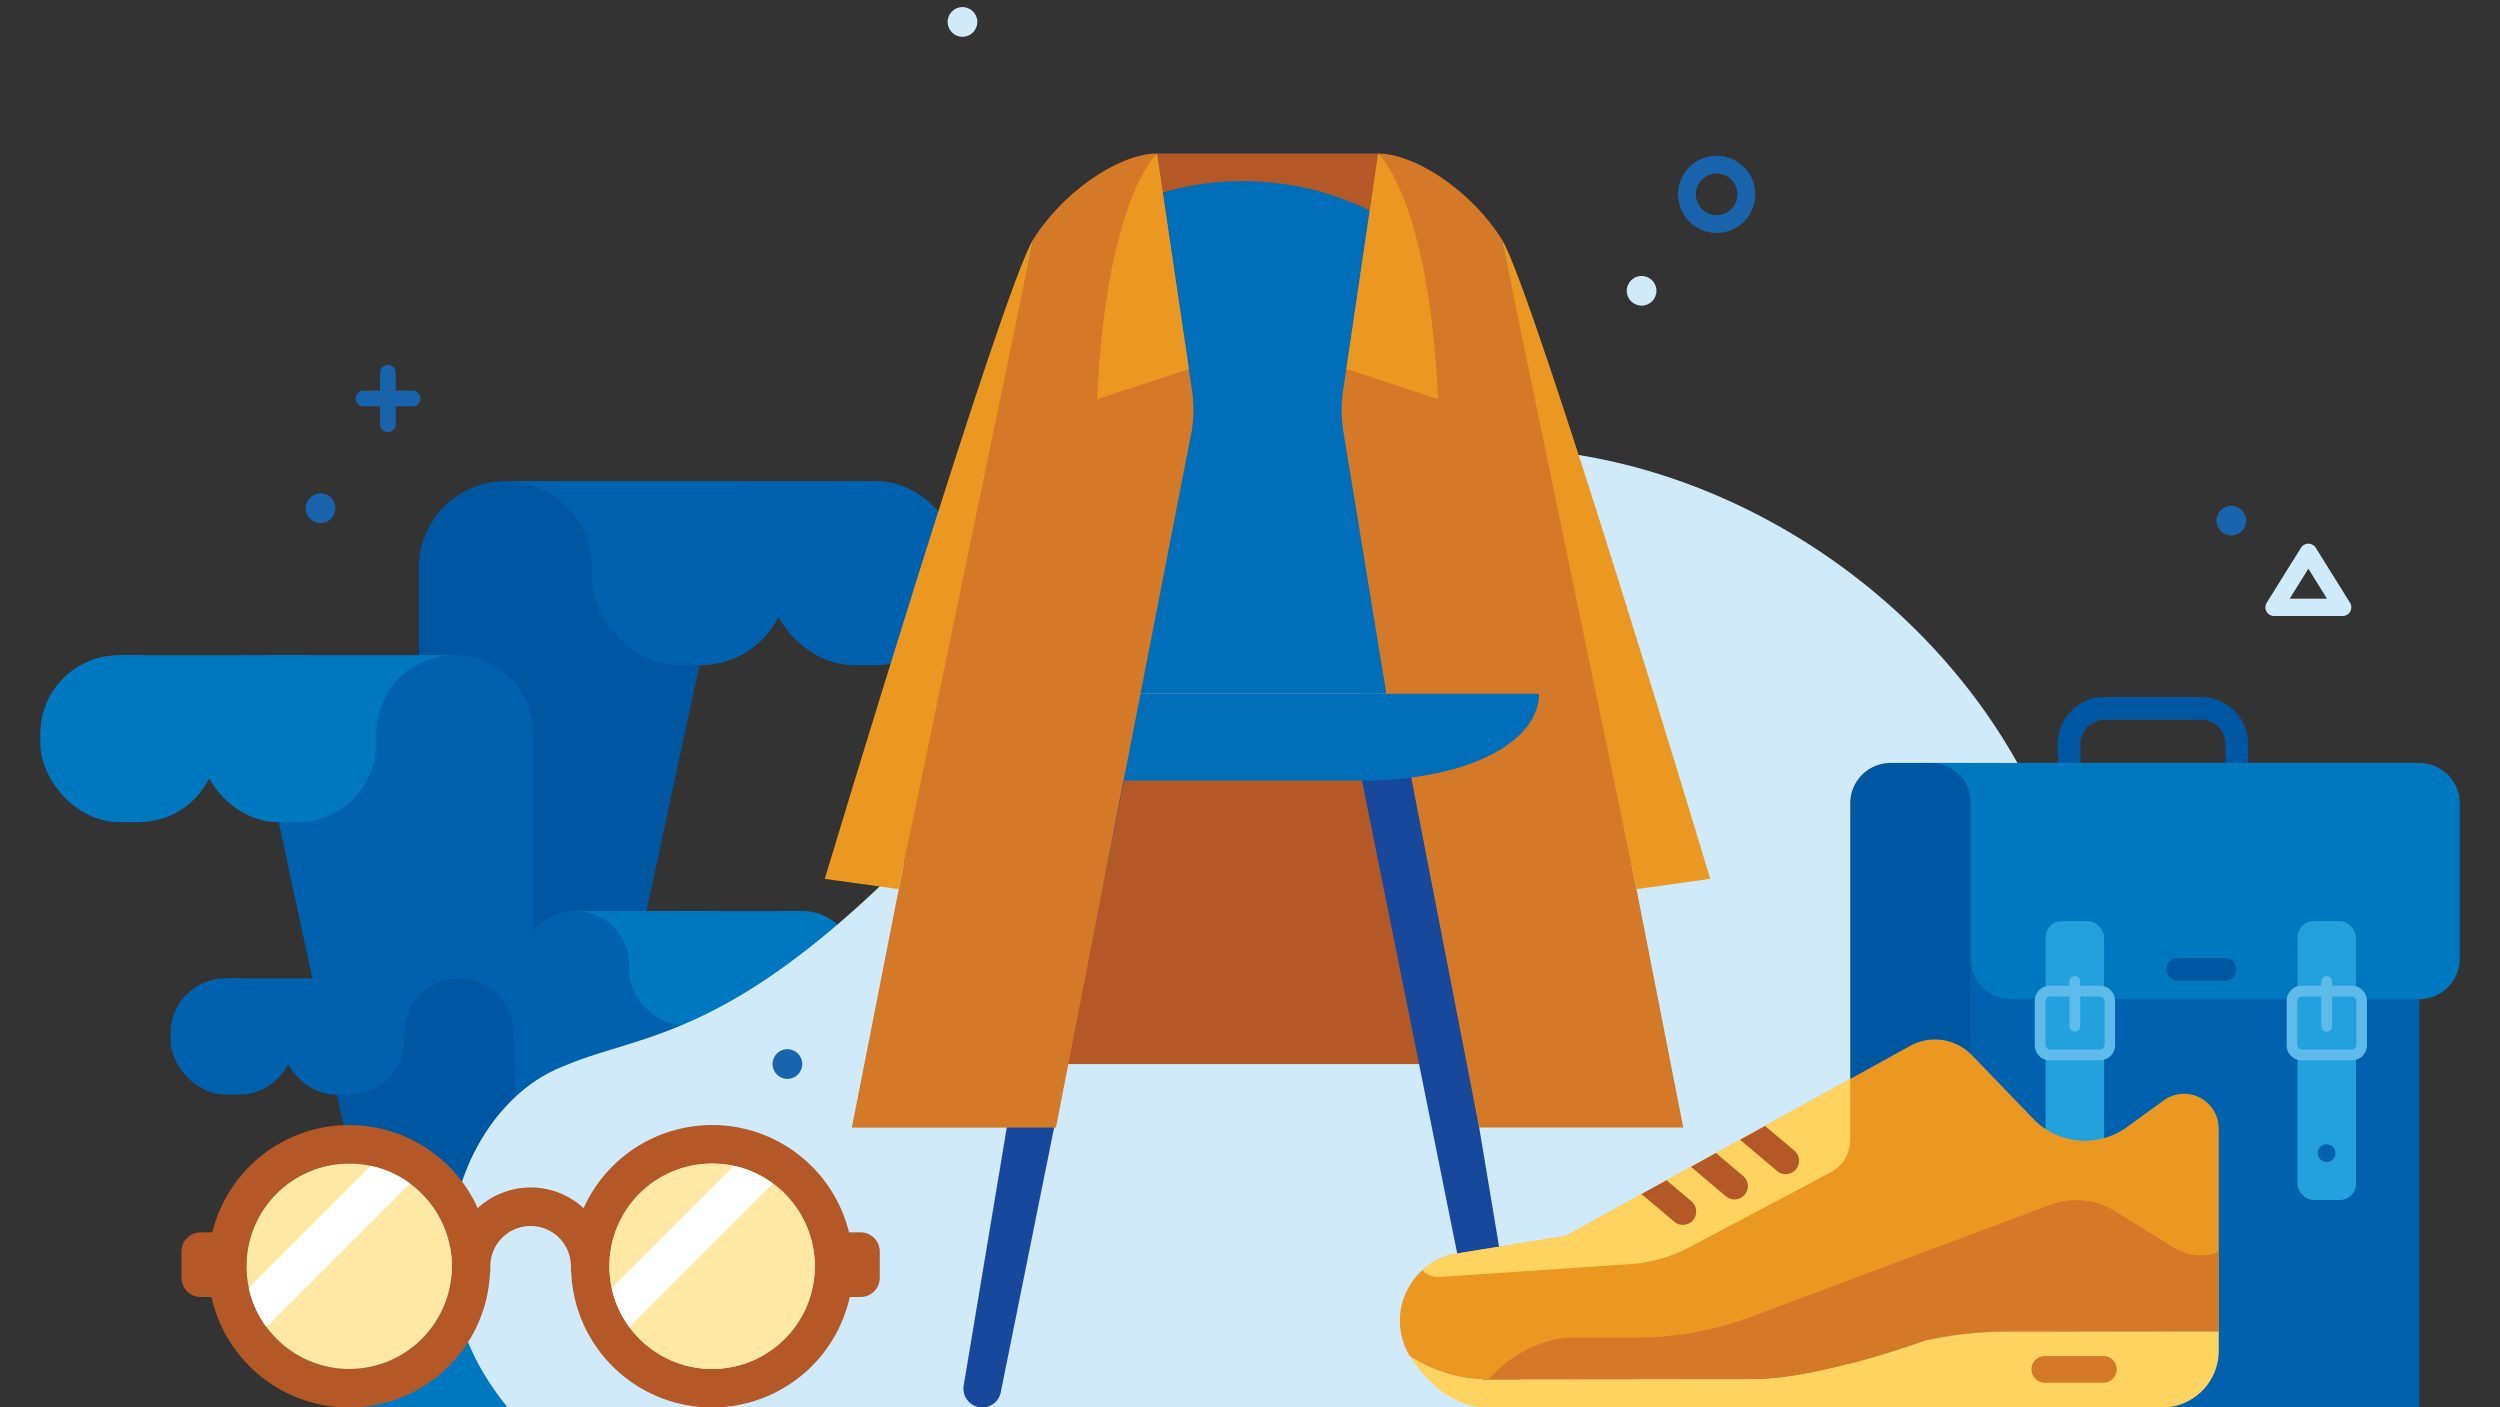
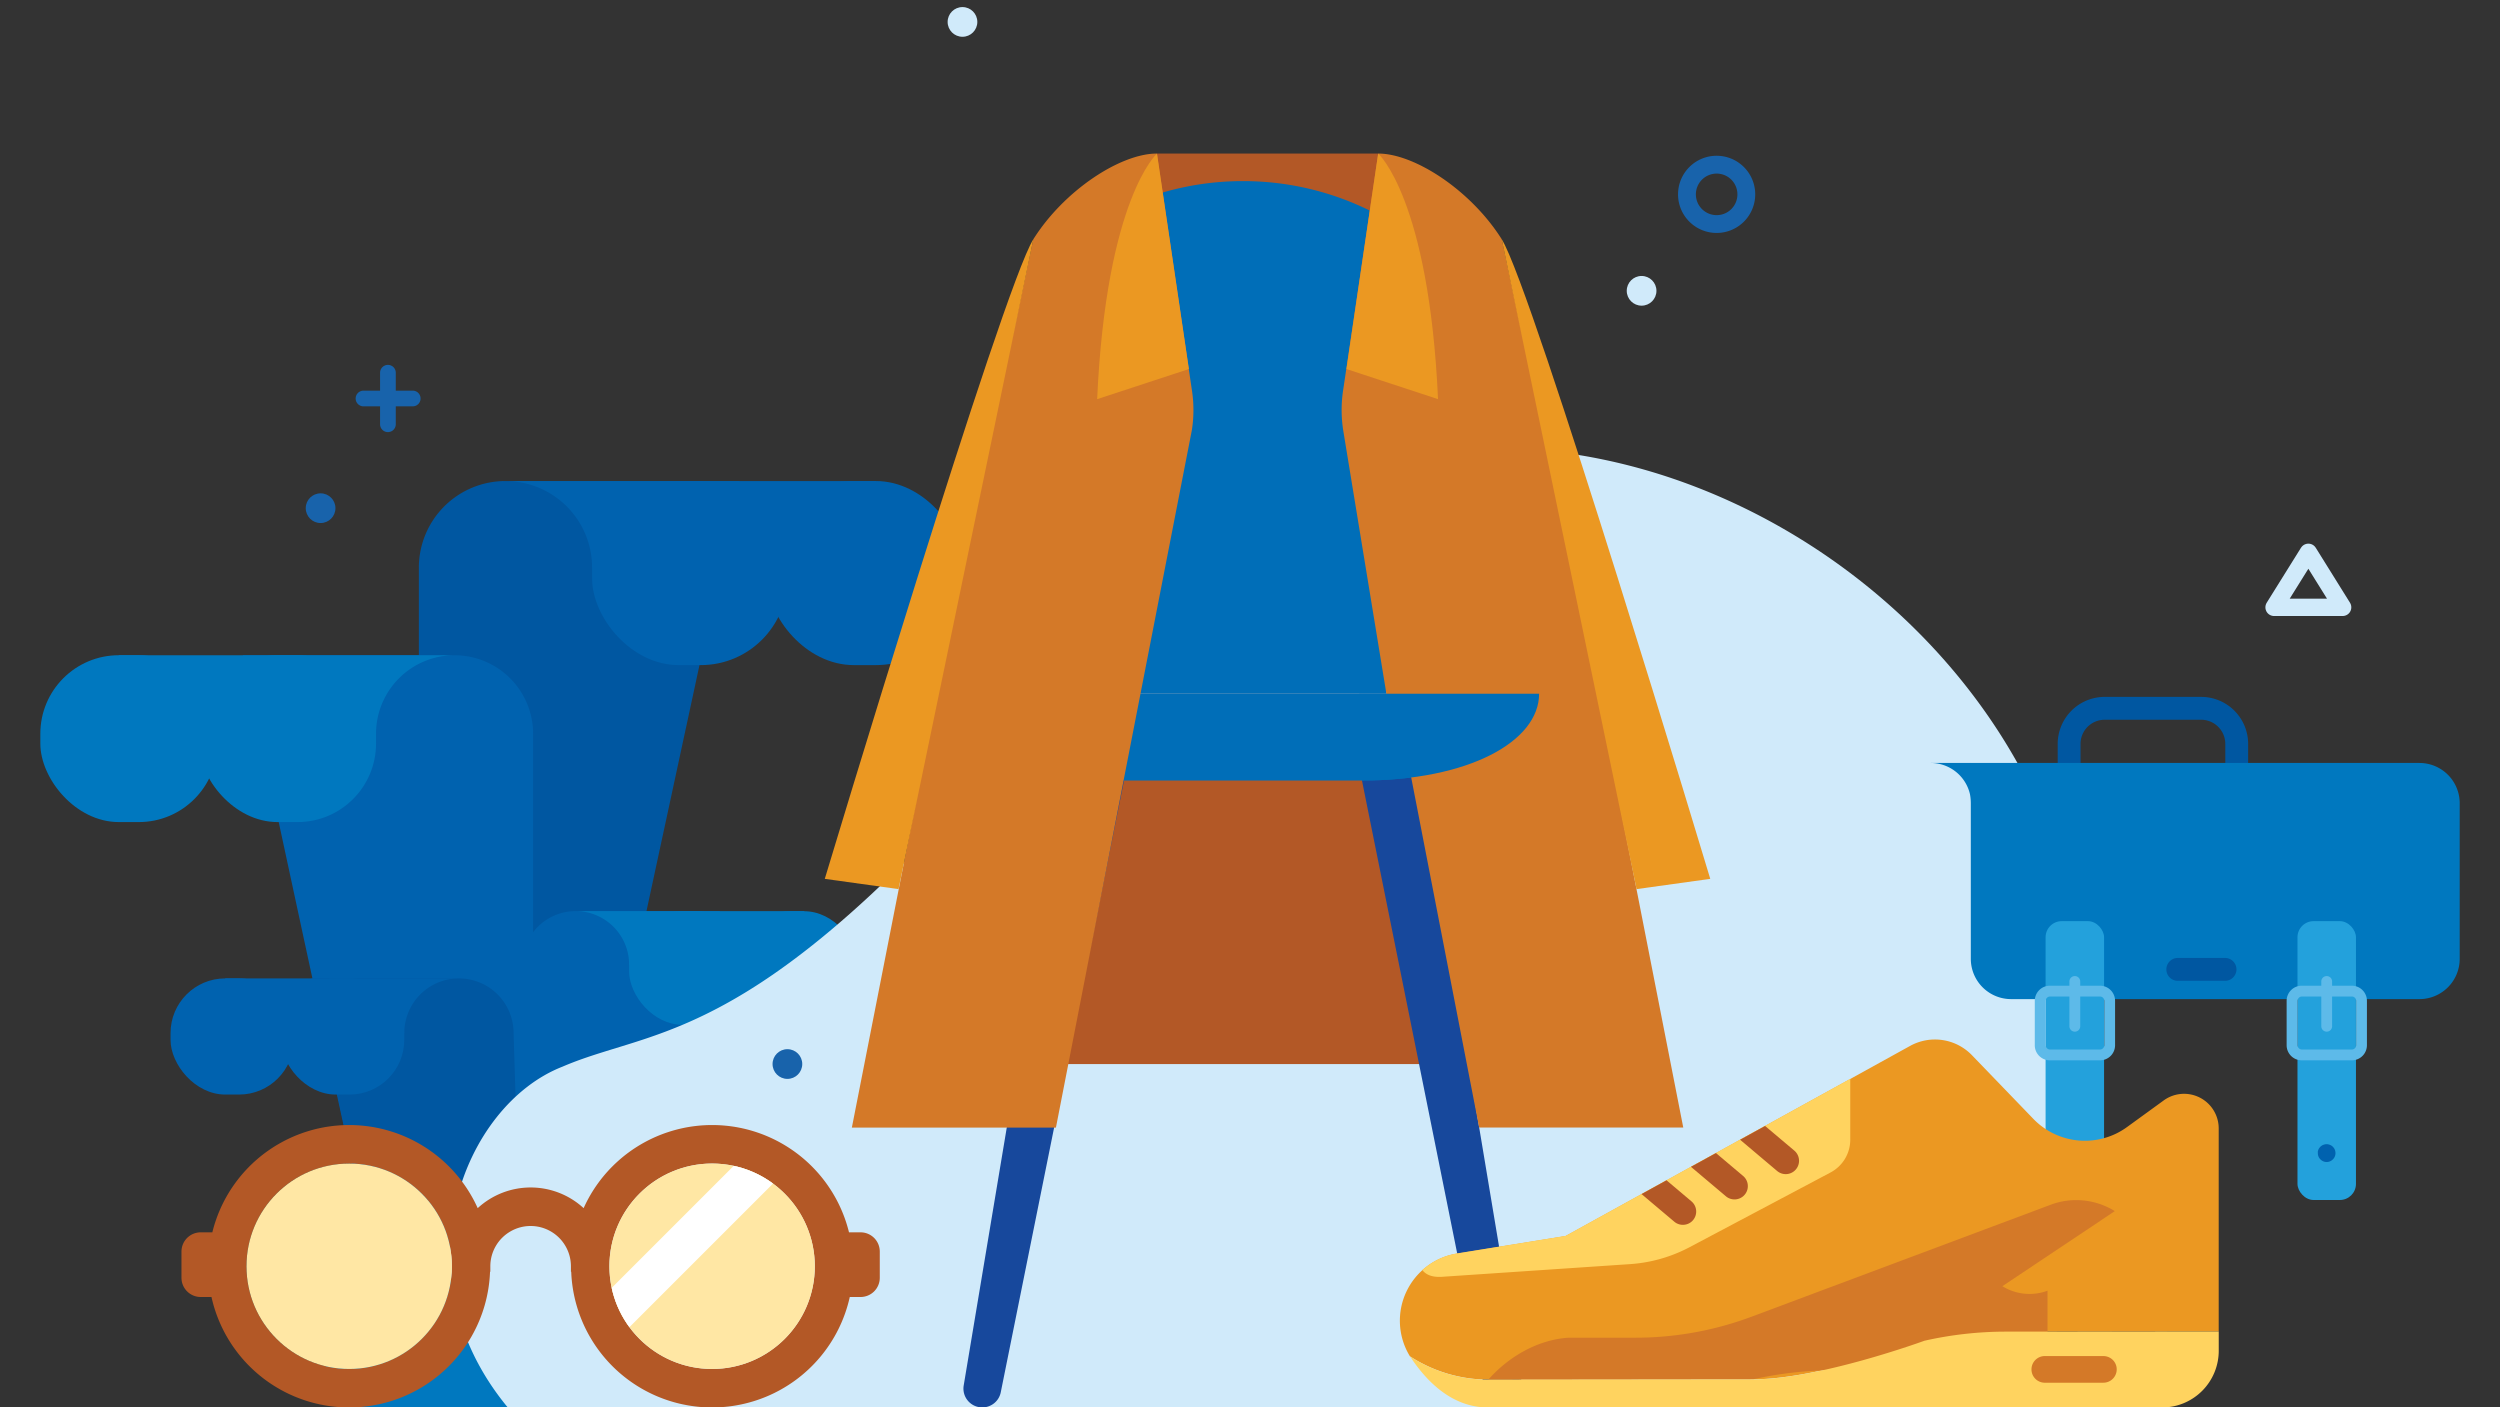
<svg xmlns="http://www.w3.org/2000/svg" viewBox="0 0 675 380">
  <rect x="0" y="0" width="675" height="380" fill="#333333" stroke="none" />
  <defs>
    <style>.cls-1,.cls-21{fill:none;}.cls-2{fill:#0057a1;}.cls-3{fill:#0062af;}.cls-4{fill:#0078bf;}.cls-5{clip-path:url(#clip-path);}.cls-6{fill:#d0eafa;}.cls-7{fill:#23a1dc;}.cls-8{fill:#5dbae9;}.cls-9{fill:#b35826;}.cls-10{fill:#17489c;}.cls-11{fill:#006eb8;}.cls-12{fill:#d47928;}.cls-13{fill:#eb9822;}.cls-14{fill:#ffe7a4;}.cls-15{clip-path:url(#clip-path-2);}.cls-16{fill:#fff;}.cls-17{clip-path:url(#clip-path-3);}.cls-18{fill:#ffd35f;}.cls-19{clip-path:url(#clip-path-4);}.cls-20{fill:#1863ab;}.cls-21{stroke:#d0eafa;stroke-linecap:round;stroke-linejoin:round;stroke-width:4.69px;}</style>
    <clipPath id="clip-path">
      <path class="cls-1" d="M177.53,324.13H97.27q-29.43,27.93,0,55.87h80.26Q207,352.07,177.53,324.13Z" />
    </clipPath>
    <clipPath id="clip-path-2">
      <circle class="cls-1" cx="192.27" cy="341.89" r="27.73" />
    </clipPath>
    <clipPath id="clip-path-3">
      <circle class="cls-1" cx="94.28" cy="341.89" r="27.73" />
    </clipPath>
    <clipPath id="clip-path-4">
      <path class="cls-1" d="M384.06,342.89a18.27,18.27,0,0,1,9.37-4.47l29.3-4.74L491.09,296l0,16.45a10,10,0,0,1-5.34,8.84L456,336.84a40.05,40.05,0,0,1-15.82,4.47l-50.29,3.39c-3.11.3-4.85-.47-5.88-1.81" />
    </clipPath>
  </defs>
  <g id="art">
    <path class="cls-2" d="M136.48,129.88a23.39,23.39,0,0,0-23.39,23.39V324.13h44.62l41.86-194.25Z" />
    <rect class="cls-3" x="207.14" y="129.88" width="52.72" height="49.7" rx="23.39" />
    <rect class="cls-3" x="159.87" y="129.88" width="52.72" height="49.7" rx="23.39" />
    <path class="cls-3" d="M159.87,153.27a23.39,23.39,0,0,0-23.39-23.39h100v23.39Z" />
    <path class="cls-3" d="M122.73,176.92a21.21,21.21,0,0,1,21.21,21.2v126H97.27L65.54,176.92Z" />
    <rect class="cls-4" x="10.88" y="176.92" width="47.79" height="45.05" rx="21.2" transform="translate(69.56 398.88) rotate(-180)" />
    <rect class="cls-4" x="53.74" y="176.92" width="47.79" height="45.05" rx="21.2" transform="translate(155.27 398.88) rotate(-180)" />
    <path class="cls-4" d="M101.53,198.12a21.2,21.2,0,0,1,21.2-21.2H32.09v21.2Z" />
    <path class="cls-3" d="M155.42,246A14.43,14.43,0,0,0,141,260.47v63.66h36.54L194.36,246Z" />
    <rect class="cls-4" x="199.04" y="246.03" width="32.54" height="30.67" rx="14.44" />
    <rect class="cls-4" x="169.86" y="246.03" width="32.54" height="30.67" rx="14.44" />
    <path class="cls-4" d="M169.86,260.47A14.43,14.43,0,0,0,155.42,246h61.72v14.44Z" />
    <path class="cls-2" d="M123.91,264.17a14.76,14.76,0,0,1,14.76,14.76l2.27,74.46H103.57L84.1,264.17Z" />
    <rect class="cls-3" x="46.06" y="264.17" width="33.27" height="31.36" rx="14.76" transform="translate(125.38 559.7) rotate(-180)" />
    <rect class="cls-3" x="75.89" y="264.17" width="33.27" height="31.36" rx="14.76" transform="translate(185.04 559.7) rotate(-180)" />
    <path class="cls-3" d="M109.16,278.93a14.75,14.75,0,0,1,14.75-14.76H60.82v14.76Z" />
    <path class="cls-4" d="M177.53,324.13H97.27q-29.43,27.93,0,55.87h80.26Q207,352.07,177.53,324.13Z" />
    <g class="cls-5">
      <rect class="cls-3" x="66.99" y="333.35" width="138.88" height="6.75" />
      <rect class="cls-3" x="66.99" y="346.64" width="138.88" height="6.75" />
    </g>
    <path class="cls-6" d="M151.87,288c-26.73,10.43-44.73,55.8-14.74,92.05H517.67C651.18,233.29,459.26,60.77,330.93,141.58A139.11,139.11,0,0,0,296,173.48C209,284,179.44,276.1,151.87,288" />
    <path class="cls-2" d="M607,211.45h-6.17v-10.6a6.53,6.53,0,0,0-6.52-6.52H568.26a6.53,6.53,0,0,0-6.52,6.52v10.6h-6.16v-10.6a12.7,12.7,0,0,1,12.68-12.69h26.06A12.7,12.7,0,0,1,607,200.85Z" />
-     <path class="cls-2" d="M510.45,206h21.71a0,0,0,0,1,0,0V380a0,0,0,0,1,0,0H499.57a0,0,0,0,1,0,0V216.89A10.88,10.88,0,0,1,510.45,206Z" />
-     <path class="cls-3" d="M532.17,206H653.24a0,0,0,0,1,0,0V380a0,0,0,0,1,0,0H551.76a19.59,19.59,0,0,1-19.59-19.59V206A0,0,0,0,1,532.17,206Z" transform="translate(1185.4 586.01) rotate(180)" />
    <path class="cls-4" d="M532.17,206H653.24a10.88,10.88,0,0,1,10.88,10.88v42a10.88,10.88,0,0,1-10.88,10.88H543a10.88,10.88,0,0,1-10.88-10.88V206A0,0,0,0,1,532.17,206Z" />
    <path class="cls-4" d="M532.17,216.89A10.88,10.88,0,0,0,521.29,206h10.88Z" />
    <path class="cls-2" d="M600.58,264.82H587.83a3.09,3.09,0,0,1,0-6.17h12.75a3.09,3.09,0,1,1,0,6.17Z" />
    <rect class="cls-7" x="620.32" y="248.71" width="15.79" height="75.29" rx="4.35" />
    <path class="cls-8" d="M635,286.29H621.47a4.08,4.08,0,0,1-4.08-4.07v-12a4.08,4.08,0,0,1,4.08-4.08H635a4.08,4.08,0,0,1,4.07,4.08v12A4.08,4.08,0,0,1,635,286.29Zm-13.49-17.23a1.16,1.16,0,0,0-1.16,1.16v12a1.16,1.16,0,0,0,1.16,1.15H635a1.15,1.15,0,0,0,1.15-1.15v-12a1.15,1.15,0,0,0-1.15-1.16Z" />
    <path class="cls-8" d="M628.21,278.55a1.46,1.46,0,0,1-1.46-1.46V265a1.46,1.46,0,1,1,2.92,0v12.06A1.46,1.46,0,0,1,628.21,278.55Z" />
    <path class="cls-3" d="M628.21,313.75a2.37,2.37,0,0,1-.92-.19,2.45,2.45,0,0,1-.78-.53,2.27,2.27,0,0,1-.52-.78,2.3,2.3,0,0,1-.17-.91,2.63,2.63,0,0,1,0-.48,3.22,3.22,0,0,1,.14-.44,2.1,2.1,0,0,1,.22-.42c.1-.12.2-.25.3-.36a2,2,0,0,1,.37-.3,1.81,1.81,0,0,1,.41-.22,2.69,2.69,0,0,1,.46-.14,2.09,2.09,0,0,1,.93,0,2.06,2.06,0,0,1,.44.14,1.75,1.75,0,0,1,.43.22,1.43,1.43,0,0,1,.35.3,2.58,2.58,0,0,1,.31.36,2.1,2.1,0,0,1,.22.42,1.71,1.71,0,0,1,.13.44,2,2,0,0,1,.05.48,2.31,2.31,0,0,1-.18.91,2.16,2.16,0,0,1-.53.78A2.34,2.34,0,0,1,628.21,313.75Z" />
    <rect class="cls-7" x="552.31" y="248.71" width="15.79" height="75.29" rx="4.35" />
    <path class="cls-8" d="M567,286.29H553.46a4.07,4.07,0,0,1-4.07-4.07v-12a4.08,4.08,0,0,1,4.07-4.08H567a4.08,4.08,0,0,1,4.07,4.08v12A4.07,4.07,0,0,1,567,286.29Zm-13.49-17.23a1.16,1.16,0,0,0-1.16,1.16v12a1.16,1.16,0,0,0,1.16,1.15H567a1.15,1.15,0,0,0,1.15-1.15v-12a1.15,1.15,0,0,0-1.15-1.16Z" />
    <path class="cls-8" d="M560.2,278.55a1.46,1.46,0,0,1-1.46-1.46V265a1.46,1.46,0,1,1,2.92,0v12.06A1.46,1.46,0,0,1,560.2,278.55Z" />
    <path class="cls-3" d="M560.2,313.75a2.4,2.4,0,0,1-.92-.19,2.45,2.45,0,0,1-.78-.53,2.42,2.42,0,0,1-.52-.78,2.3,2.3,0,0,1-.17-.91,2.63,2.63,0,0,1,0-.48c0-.15.09-.3.14-.44a2.1,2.1,0,0,1,.22-.42c.1-.12.2-.25.3-.36a1.79,1.79,0,0,1,.38-.3,1.56,1.56,0,0,1,.4-.22,3,3,0,0,1,.46-.14,2.09,2.09,0,0,1,.93,0,1.89,1.89,0,0,1,.44.14,1.75,1.75,0,0,1,.43.22,1.43,1.43,0,0,1,.35.3,2.58,2.58,0,0,1,.31.36,2.1,2.1,0,0,1,.22.42,1.71,1.71,0,0,1,.13.44,2,2,0,0,1,.05.48,2.31,2.31,0,0,1-.18.91,2.16,2.16,0,0,1-.53.78A2.34,2.34,0,0,1,560.2,313.75Z" />
    <rect class="cls-9" x="267.87" y="187.3" width="135.14" height="100" />
    <rect class="cls-9" x="312.39" y="41.46" width="59.66" height="31.64" />
    <path class="cls-10" d="M406,380h0a5.07,5.07,0,0,1-5-4.05L367.73,210.74l-.71-3.55h16.14L411,374.07A5.07,5.07,0,0,1,406,380Z" />
    <path class="cls-10" d="M265.2,380h0a5.07,5.07,0,0,0,5-4.05L303.5,210.74l.72-3.55H288.07L260.2,374.07A5.08,5.08,0,0,0,265.2,380Z" />
    <path class="cls-11" d="M255.66,187.3c0,12.94,19.13,23.44,47.84,23.44h64.22c28.71,0,47.84-10.5,47.84-23.44Z" />
    <path class="cls-11" d="M374.13,59.14A77.18,77.18,0,0,0,335.61,48.9h0a77.18,77.18,0,0,0-38.52,10.24c-29.51,16.94-34.48,56.66-12.19,82.38,8.57,9.89,13,24.59,12,45.78h77.5c-1.06-21.19,3.39-35.89,12-45.78C408.61,115.8,403.65,76.08,374.13,59.14Z" />
    <path class="cls-12" d="M257,167.12,279,64.6c8.34-13.24,23.54-23.14,33.35-23.14l9.46,63.86a35.11,35.11,0,0,1,0,10.78L285.1,304.46H230Z" />
    <path class="cls-13" d="M312.39,41.46s-13.68,12.1-16.16,66.31L321,99.64Z" />
    <path class="cls-12" d="M427.54,167.12,405.47,64.6c-8.34-13.24-23.55-23.14-33.36-23.14l-9.43,63.68a35.51,35.51,0,0,0,0,11.13l11.64,71,6.7,22.62,18.35,94.54h55.11Z" />
    <path class="cls-11" d="M367.72,210.74c28.71,0,47.84-10.5,47.84-23.44H367" />
    <path class="cls-13" d="M405.47,64.6c8.34,13.24,56.3,172.69,56.3,172.69l-19.9,2.77Z" />
    <path class="cls-13" d="M279,64.6c-8.34,13.24-56.31,172.69-56.31,172.69l19.91,2.77Z" />
    <path class="cls-13" d="M372.11,41.46s13.69,12.1,16.16,66.31l-24.72-8.13Z" />
    <path class="cls-9" d="M232.36,332.73h-3.13a38.05,38.05,0,0,0-71.65-6.53,21.11,21.11,0,0,0-28.6,0,38.05,38.05,0,0,0-71.65,6.53H54.2A5.19,5.19,0,0,0,49,337.92V345a5.19,5.19,0,0,0,5.19,5.19h2.91a38.07,38.07,0,0,0,75.21-6.83h.08v-1.46a10.88,10.88,0,0,1,21.76,0v1.46h.08a38.07,38.07,0,0,0,75.21,6.83h2.91a5.19,5.19,0,0,0,5.19-5.19v-7.07A5.19,5.19,0,0,0,232.36,332.73ZM220,341.89a27.73,27.73,0,1,1-27.73-27.73A27.76,27.76,0,0,1,220,341.89ZM94.28,369.62A27.73,27.73,0,1,1,122,341.89,27.76,27.76,0,0,1,94.28,369.62Z" />
    <circle class="cls-14" cx="192.27" cy="341.89" r="27.73" />
    <g class="cls-15">
      <rect class="cls-16" x="138.33" y="328.62" width="96.36" height="10.89" transform="translate(-181.59 229.73) rotate(-45)" />
    </g>
    <circle class="cls-14" cx="94.28" cy="341.89" r="27.73" />
    <g class="cls-17">
-       <rect class="cls-16" x="40.34" y="328.62" width="96.36" height="10.89" transform="translate(-210.29 160.44) rotate(-45)" />
-     </g>
+       </g>
    <path class="cls-13" d="M380.71,366.21a38.8,38.8,0,0,0,21.14,6.28h0l71.53-.08c17.8,0,46.22-10.43,46.22-10.43a100,100,0,0,1,21.81-2.44l57.64-.07,0-21.41,0-33.4a9.35,9.35,0,0,0-14.84-7.55l-9.92,7.2A19.33,19.33,0,0,1,549,302.09l-16.57-17.18a13.88,13.88,0,0,0-16.71-2.51L491.09,296l-68.36,37.72-29.3,4.74a18.36,18.36,0,0,0-12.91,27.47,3.37,3.37,0,0,0,.19.32" />
    <path class="cls-18" d="M384.06,342.89a18.27,18.27,0,0,1,9.37-4.47l29.3-4.74,76.84-42.4,0,16.45a10,10,0,0,1-5.33,8.84L456,336.84a40.05,40.05,0,0,1-15.82,4.47l-50.29,3.39c-3.11.3-4.85-.47-5.88-1.81" />
    <g class="cls-19">
      <path class="cls-9" d="M454.68,330.69a3.58,3.58,0,0,1-2.62-.83l-12.24-10.32a3.6,3.6,0,0,1,4.64-5.5l12.24,10.33a3.6,3.6,0,0,1,.43,5.06A3.55,3.55,0,0,1,454.68,330.69Z" />
      <path class="cls-9" d="M468.57,323.83A3.56,3.56,0,0,1,466,323l-12.24-10.32a3.59,3.59,0,0,1,4.63-5.5l12.24,10.32a3.59,3.59,0,0,1-2,6.33Z" />
      <path class="cls-9" d="M482.46,317a3.59,3.59,0,0,1-2.63-.83l-12.24-10.33a3.59,3.59,0,1,1,4.64-5.49l12.24,10.32a3.6,3.6,0,0,1-2,6.33Z" />
    </g>
-     <path class="cls-12" d="M401.85,372.49h0l71.53-.08c17.8,0,46.22-10.43,46.22-10.43a100,100,0,0,1,21.81-2.44l57.64-.07,0-21.41h0a13.91,13.91,0,0,1-12.19-1.22L571,327a19.73,19.73,0,0,0-17.32-1.72L473,355.48a89.63,89.63,0,0,1-31.37,5.7l-18.19,0c-8.16.56-16,5-21.56,11.28" />
+     <path class="cls-12" d="M401.85,372.49h0l71.53-.08a100,100,0,0,1,21.81-2.44l57.64-.07,0-21.41h0a13.91,13.91,0,0,1-12.19-1.22L571,327a19.73,19.73,0,0,0-17.32-1.72L473,355.48a89.63,89.63,0,0,1-31.37,5.7l-18.19,0c-8.16.56-16,5-21.56,11.28" />
    <path class="cls-18" d="M541.41,359.54A100,100,0,0,0,519.6,362s-28.42,10.41-46.22,10.43l-71.53.08h0a38.8,38.8,0,0,1-21.14-6.28c5,7.58,11.9,13.8,21.15,13.79H583.94a15.31,15.31,0,0,0,15.12-15.36v-5.17Z" />
    <path class="cls-12" d="M570.45,372.28a3.57,3.57,0,0,1-2.54,1.05h-16a3.6,3.6,0,0,1,0-7.19h16a3.59,3.59,0,0,1,2.54,6.14Z" />
-     <circle class="cls-20" cx="602.45" cy="140.57" r="4.01" />
    <circle class="cls-6" cx="443.23" cy="78.52" r="4.01" />
    <circle class="cls-20" cx="212.6" cy="287.29" r="4.01" />
    <circle class="cls-20" cx="86.56" cy="137.21" r="4.01" />
    <circle class="cls-6" cx="259.87" cy="5.92" r="4.01" />
    <path class="cls-20" d="M470.86,45.11a10.42,10.42,0,1,1-14.74,0A10.42,10.42,0,0,1,470.86,45.11Zm-3.4,3.4a5.61,5.61,0,1,0,0,7.94A5.62,5.62,0,0,0,467.46,48.51Z" />
    <polygon class="cls-21" points="614 163.98 623.26 149.13 632.51 163.98 614 163.98" />
    <path class="cls-20" d="M102.62,114.55V100.64a2.12,2.12,0,0,1,4.24,0v13.91a2.12,2.12,0,0,1-4.24,0Z" />
    <path class="cls-20" d="M111.53,109.71H98a2.12,2.12,0,0,1,0-4.23h13.58a2.12,2.12,0,0,1,0,4.23Z" />
  </g>
</svg>